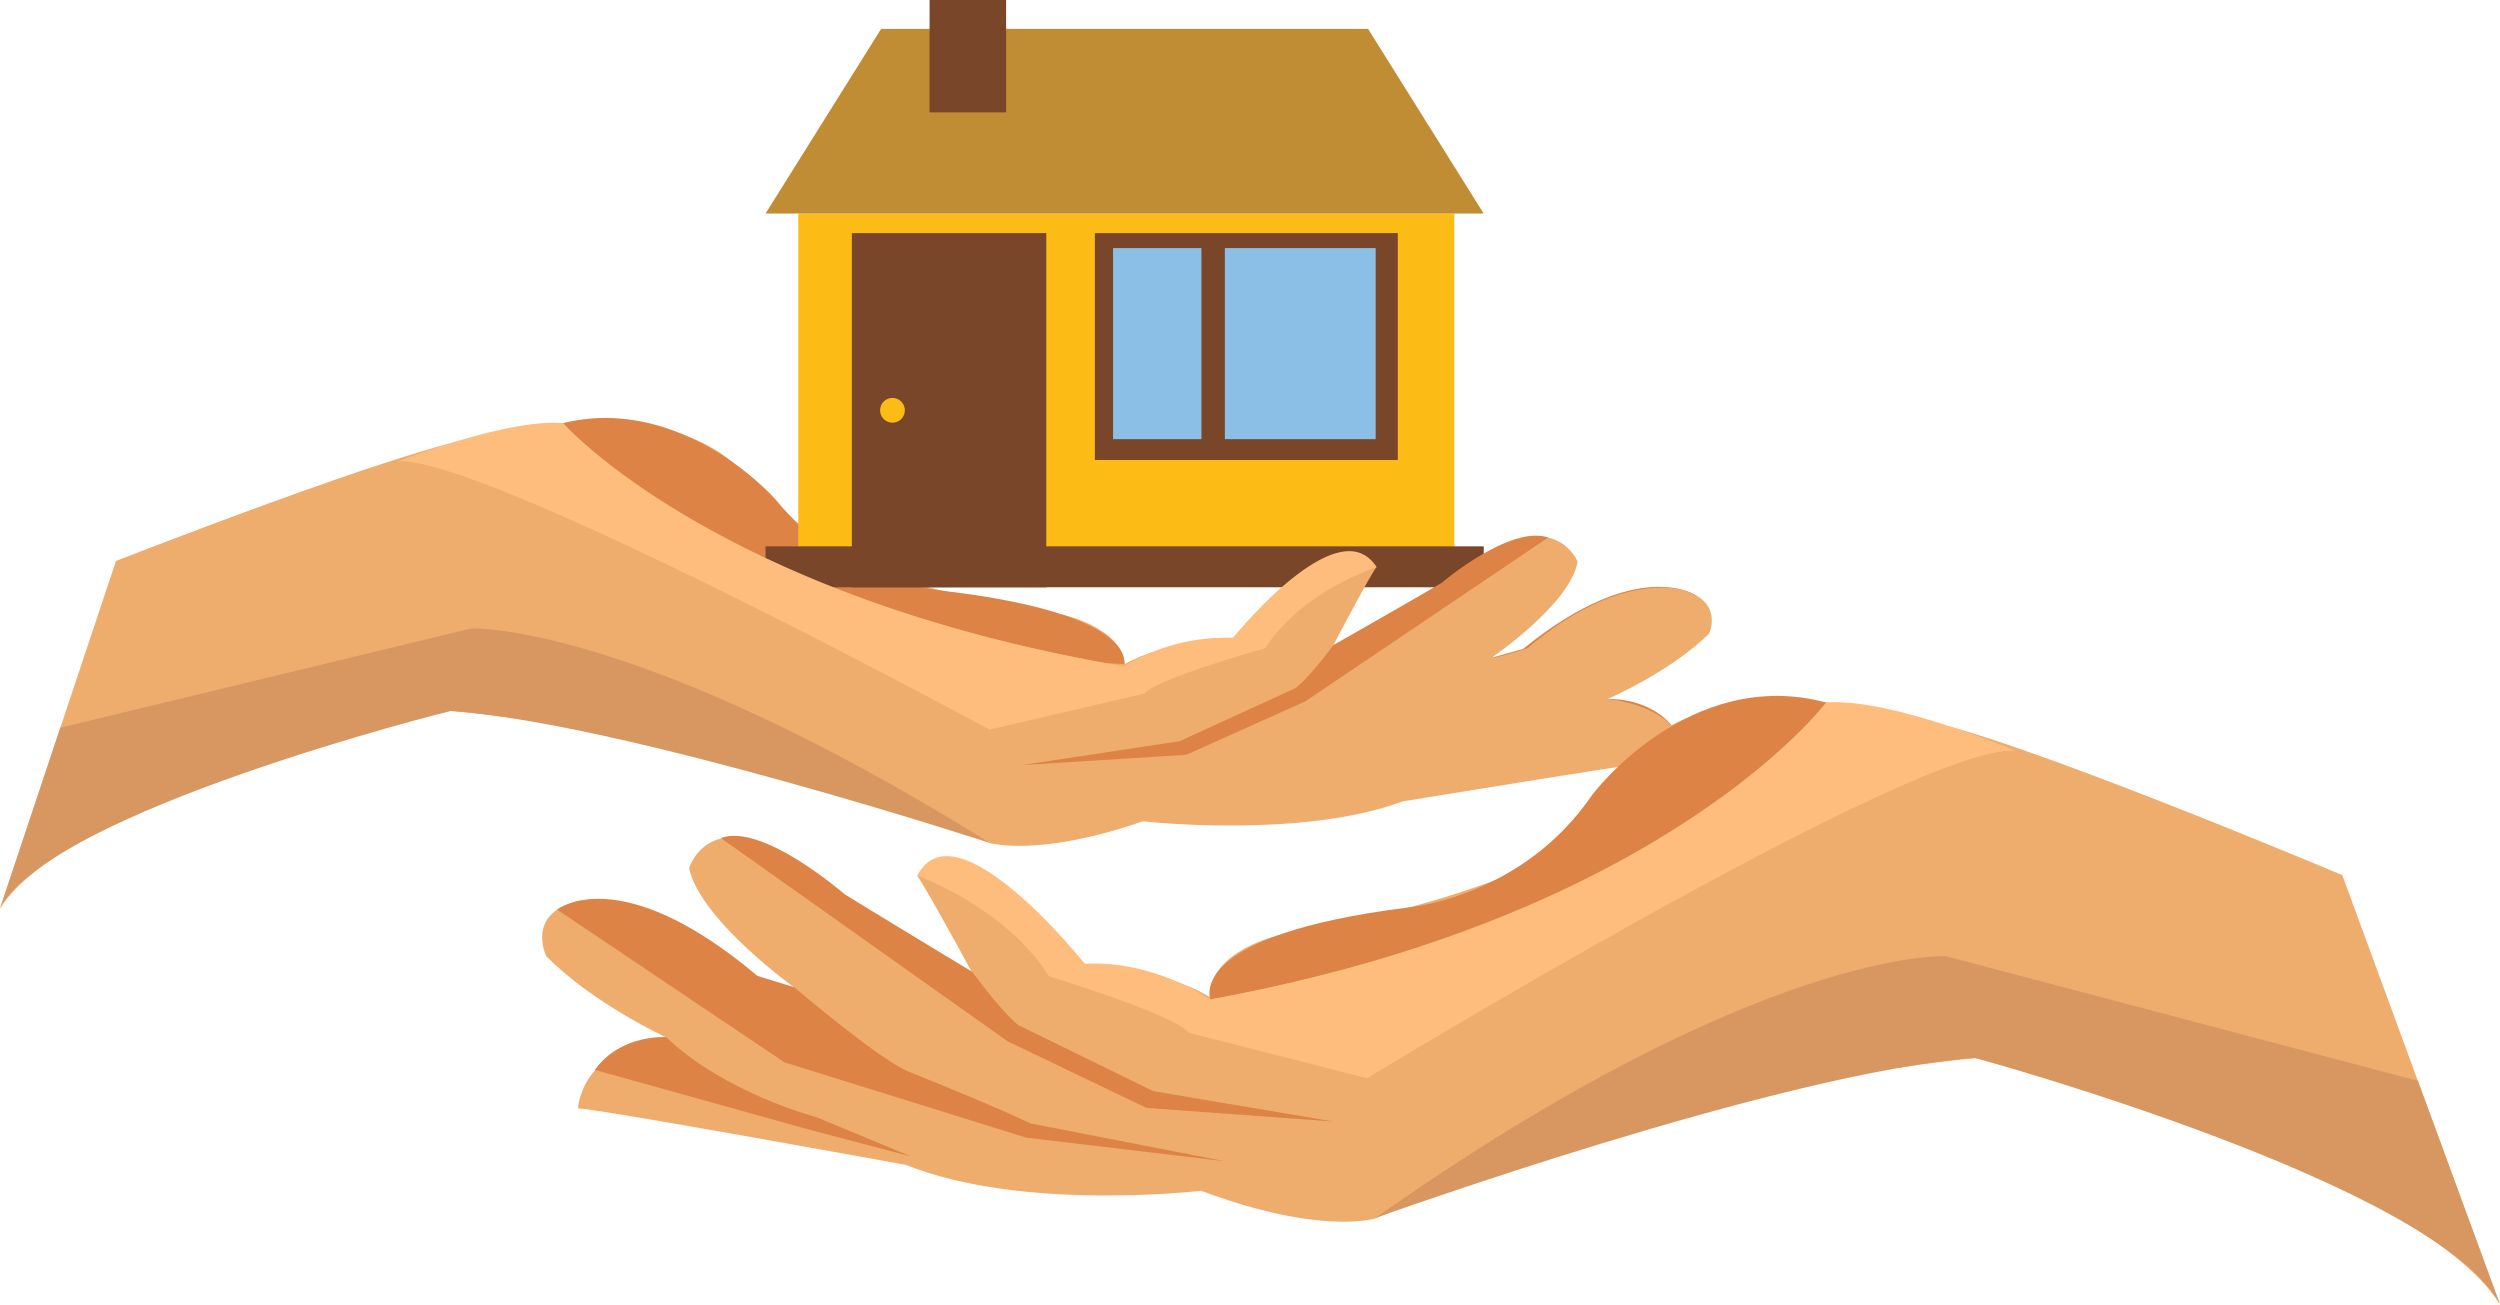
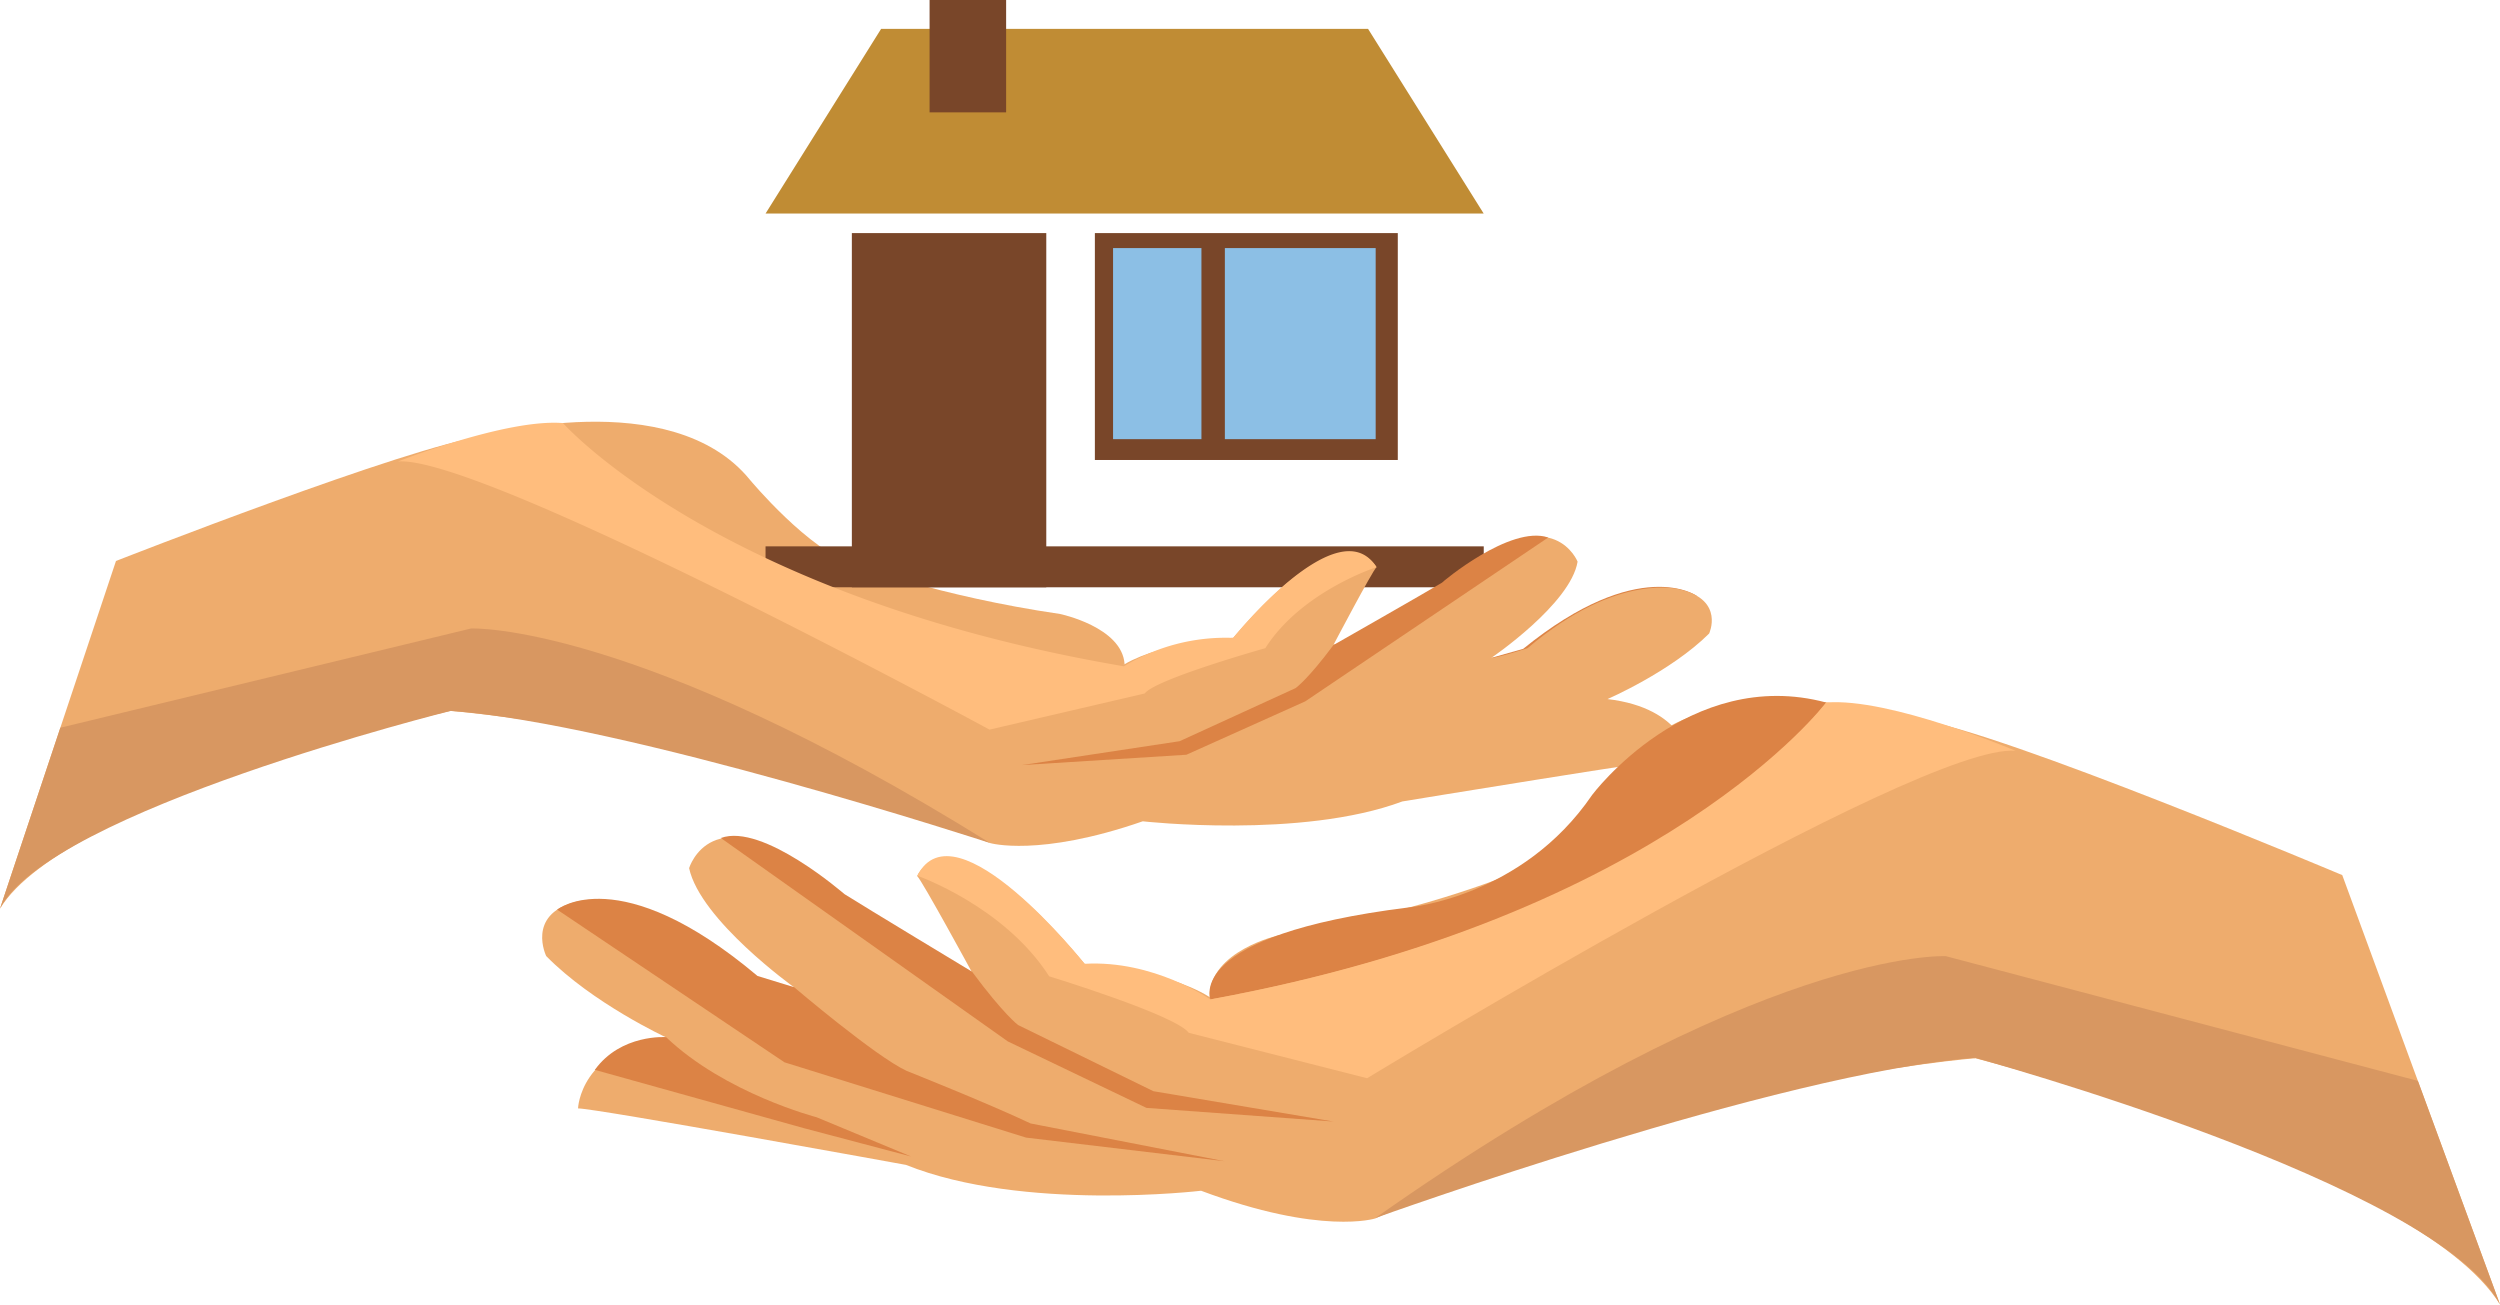
<svg xmlns="http://www.w3.org/2000/svg" viewBox="0 0 483.71 252.41">
  <defs>
    <style>.cls-1{fill:#dc8345;}.cls-2{fill:#eeac6d;}.cls-3{fill:#fdbb16;}.cls-4{fill:#794629;}.cls-5{fill:#c08c34;}.cls-6{fill:#8cbfe5;}.cls-7{fill:#d89761;}.cls-8{fill:#ffbd7d;}</style>
  </defs>
  <g id="Livello_2" data-name="Livello 2">
    <g id="Livello_1-2" data-name="Livello 1">
      <path class="cls-1" d="M216.76,154.3l33.73-3.55L291,139.11l37.29-23.82s-11.1-8-33.58,10.25l-6.15,1.74s-13.21,10.8-18.36,13c0,0-13.67,5.07-20.65,8.17Z" />
-       <path class="cls-1" d="M323.57,140.48l-35.21,9-18,4.36,15.74-6.1s15.4-3.65,24.92-12.45C311,135.26,318.71,134.72,323.57,140.48Z" />
      <path class="cls-2" d="M22.44,108.54s57.09-22.39,70.9-24.09c0,0,36.54-10.37,51.78,8.41,0,0,11.51,13.83,20.19,16.36,0,0,16.15,6.12,39.81,9.58,0,0,12,2.51,12.47,9.71l-130.39,9S12.76,154.9,0,175.8Z" />
-       <path class="cls-1" d="M217.45,128.92s3.91-10-34.83-14.59c0,0-19.59-1.6-32.66-17.8,0,0-17.9-20.32-41-14.67C108.92,81.86,137.61,115.36,217.45,128.92Z" />
-       <rect class="cls-3" x="154.45" y="41.32" width="126.93" height="67.99" />
      <rect class="cls-4" x="148.12" y="105.71" width="138.96" height="7.92" />
      <polygon class="cls-5" points="264.7 5.59 170.48 5.59 148.12 41.32 287.07 41.32 264.7 5.59" />
      <rect class="cls-4" x="179.86" width="14.81" height="21.74" />
      <rect class="cls-4" x="164.82" y="45.1" width="37.62" height="68.53" />
-       <path class="cls-3" d="M175.07,79.37A2.39,2.39,0,1,1,172.69,77,2.39,2.39,0,0,1,175.07,79.37Z" />
      <rect class="cls-4" x="211.84" y="45.1" width="58.61" height="43.9" />
      <rect class="cls-6" x="215.36" y="48" width="50.81" height="36.97" />
      <rect class="cls-4" x="232.46" y="46.74" width="4.53" height="40.25" />
      <path class="cls-2" d="M87.2,137.55s52.38,4.16,104.37,25.57c0,0,9.42,2.77,29.53-4.21,0,0,30.69,3.45,50.22-3.84,0,0,52.51-8.63,55.53-8.61,0,0-1-9.46-15.83-11.2,0,0,12.24-5.29,19.67-12.68,0,0,3-6.41-5.44-8.48,0,0-12-3.75-29.69,11.31,0,0-5.59,1.84-7,1.87,0,0,15.33-10.42,16.68-18.61,0,0-4.65-11.66-21,1.12,0,0-18.92,12.93-26.21,14.94,0,0,7.51-14.27,8.31-15,0,0-6-11.87-27.73,13.68,0,0-13.46.7-21,5.09L91.15,121.6Z" />
      <path class="cls-1" d="M299.55,104l-47,31.7-23,10.33-31.81,2,30.5-4.62,22.45-10.28s2.31-1.61,7.31-8.32c0,0,17.56-10,21-12.07C279,112.66,292.22,101.52,299.55,104Z" />
      <path class="cls-7" d="M0,175.8l11.68-35L91.15,121.6s31.59-1.35,100.42,41.52c0,0-70.84-23.18-104.37-25.57C87.2,137.55,9.62,156.89,0,175.8Z" />
      <path class="cls-8" d="M266.32,109.74s-14.52,4.67-21.5,15.67c0,0-21.3,6-23.32,8.76l-30.05,7S93.4,88,77,89.29c0,0,21-8.32,31.93-7.43,0,0,29.75,33.64,108.53,47.06a37.84,37.84,0,0,1,21.14-5.5S259,98,266.32,109.74Z" />
      <path class="cls-2" d="M453.19,169.32s-66.28-27.94-82-30.1c0,0-42.13-13-57.93,10.08,0,0-12,17-21.57,20.06,0,0-17.8,7.47-44.29,11.6,0,0-13.37,3-13.37,11.91l148.15,11.88s85.51,21.81,101.54,47.66Z" />
      <path class="cls-2" d="M382.17,204.75s-58.91,4.82-116.07,31c0,0-10.44,3.36-33.71-5.36,0,0-34.45,4.1-57.09-5,0,0-60-10.94-63.46-10.93,0,0,.38-11.66,17.06-13.73,0,0-14.25-6.6-23.22-15.75,0,0-3.84-7.92,5.51-10.43,0,0,13.26-4.55,34.44,14.12,0,0,6.45,2.3,8,2.35,0,0-18.14-13-20.3-23.05,0,0,4.38-14.36,23.9,1.5,0,0,22.39,16,30.78,18.56,0,0-9.59-17.63-10.55-18.53,0,0,5.85-14.6,32.41,17,0,0,15.28.93,24.13,6.39L376.48,185Z" />
      <path class="cls-1" d="M234.21,193.37S229,181,272.49,175.58c0,0,22-1.87,35.57-21.78,0,0,18.69-25,45.29-17.87C353.35,135.93,323.46,177.08,234.21,193.37Z" />
      <path class="cls-1" d="M139.47,162.14,195,201.5l26.82,12.86L258,217l-34.84-5.87-26.17-12.8s-2.74-2-8.91-10.32c0,0-20.62-12.44-24.67-15C163.36,173,147.56,159.16,139.47,162.14Z" />
      <path class="cls-1" d="M236.94,224.68l-38.41-4.57-46.75-14.57L107.8,176s11.94-9.75,38.76,12.83l7.09,2.18s15.75,13.4,21.75,16.18c0,0,15.85,6.31,24,10.18Z" />
      <path class="cls-1" d="M115.09,207,155.6,218.3l20.69,5.47L158,216.17s-17.69-4.59-29.12-15.5C128.9,200.67,120.15,200,115.09,207Z" />
      <path class="cls-7" d="M483.71,252.41l-15.89-43.28L376.48,185s-35.83-1.82-110.38,50.67c0,0,78.33-28.21,116.07-31C382.17,204.75,471.39,229,483.71,252.41Z" />
      <path class="cls-8" d="M177.48,169.44s16.79,5.85,25.52,19.46c0,0,24.54,7.51,27,10.93l34.51,8.79s106.82-65,125.47-63.35c0,0-24.4-10.37-36.67-9.34,0,0-31.07,41.33-119.14,57.44,0,0-10.92-7.66-24.32-6.89C209.89,186.48,184.83,155,177.48,169.44Z" />
    </g>
  </g>
</svg>